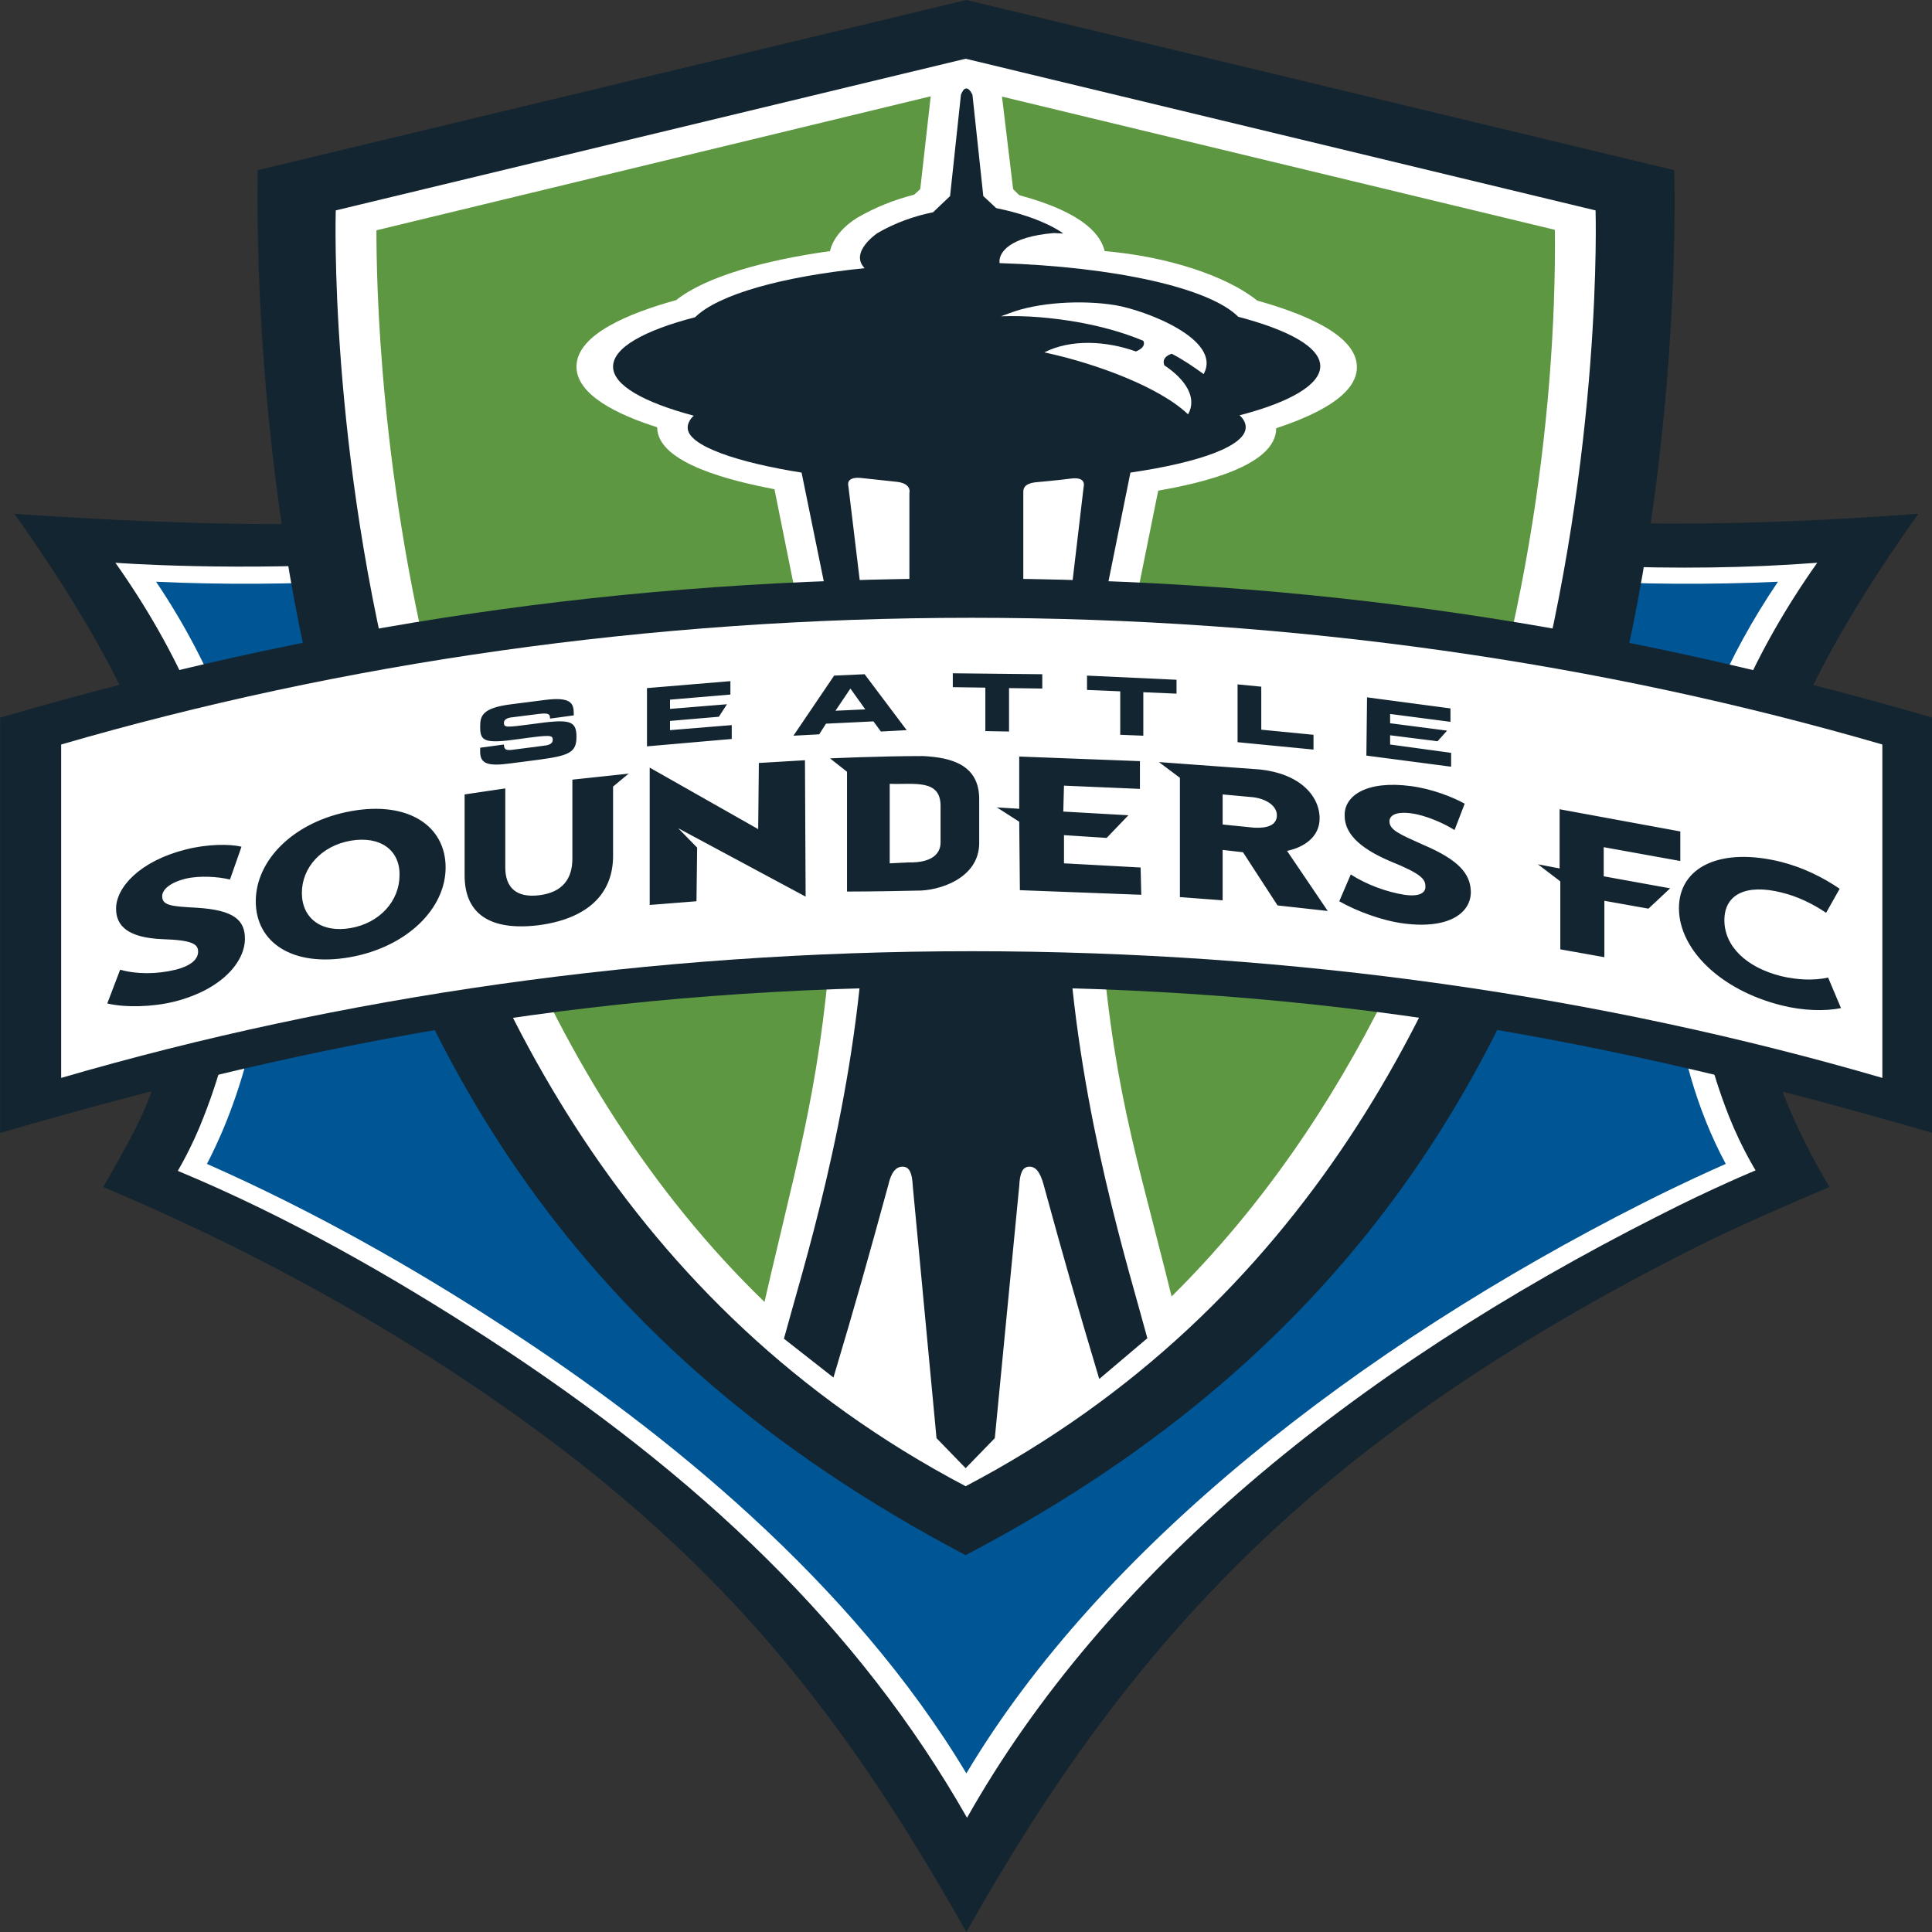
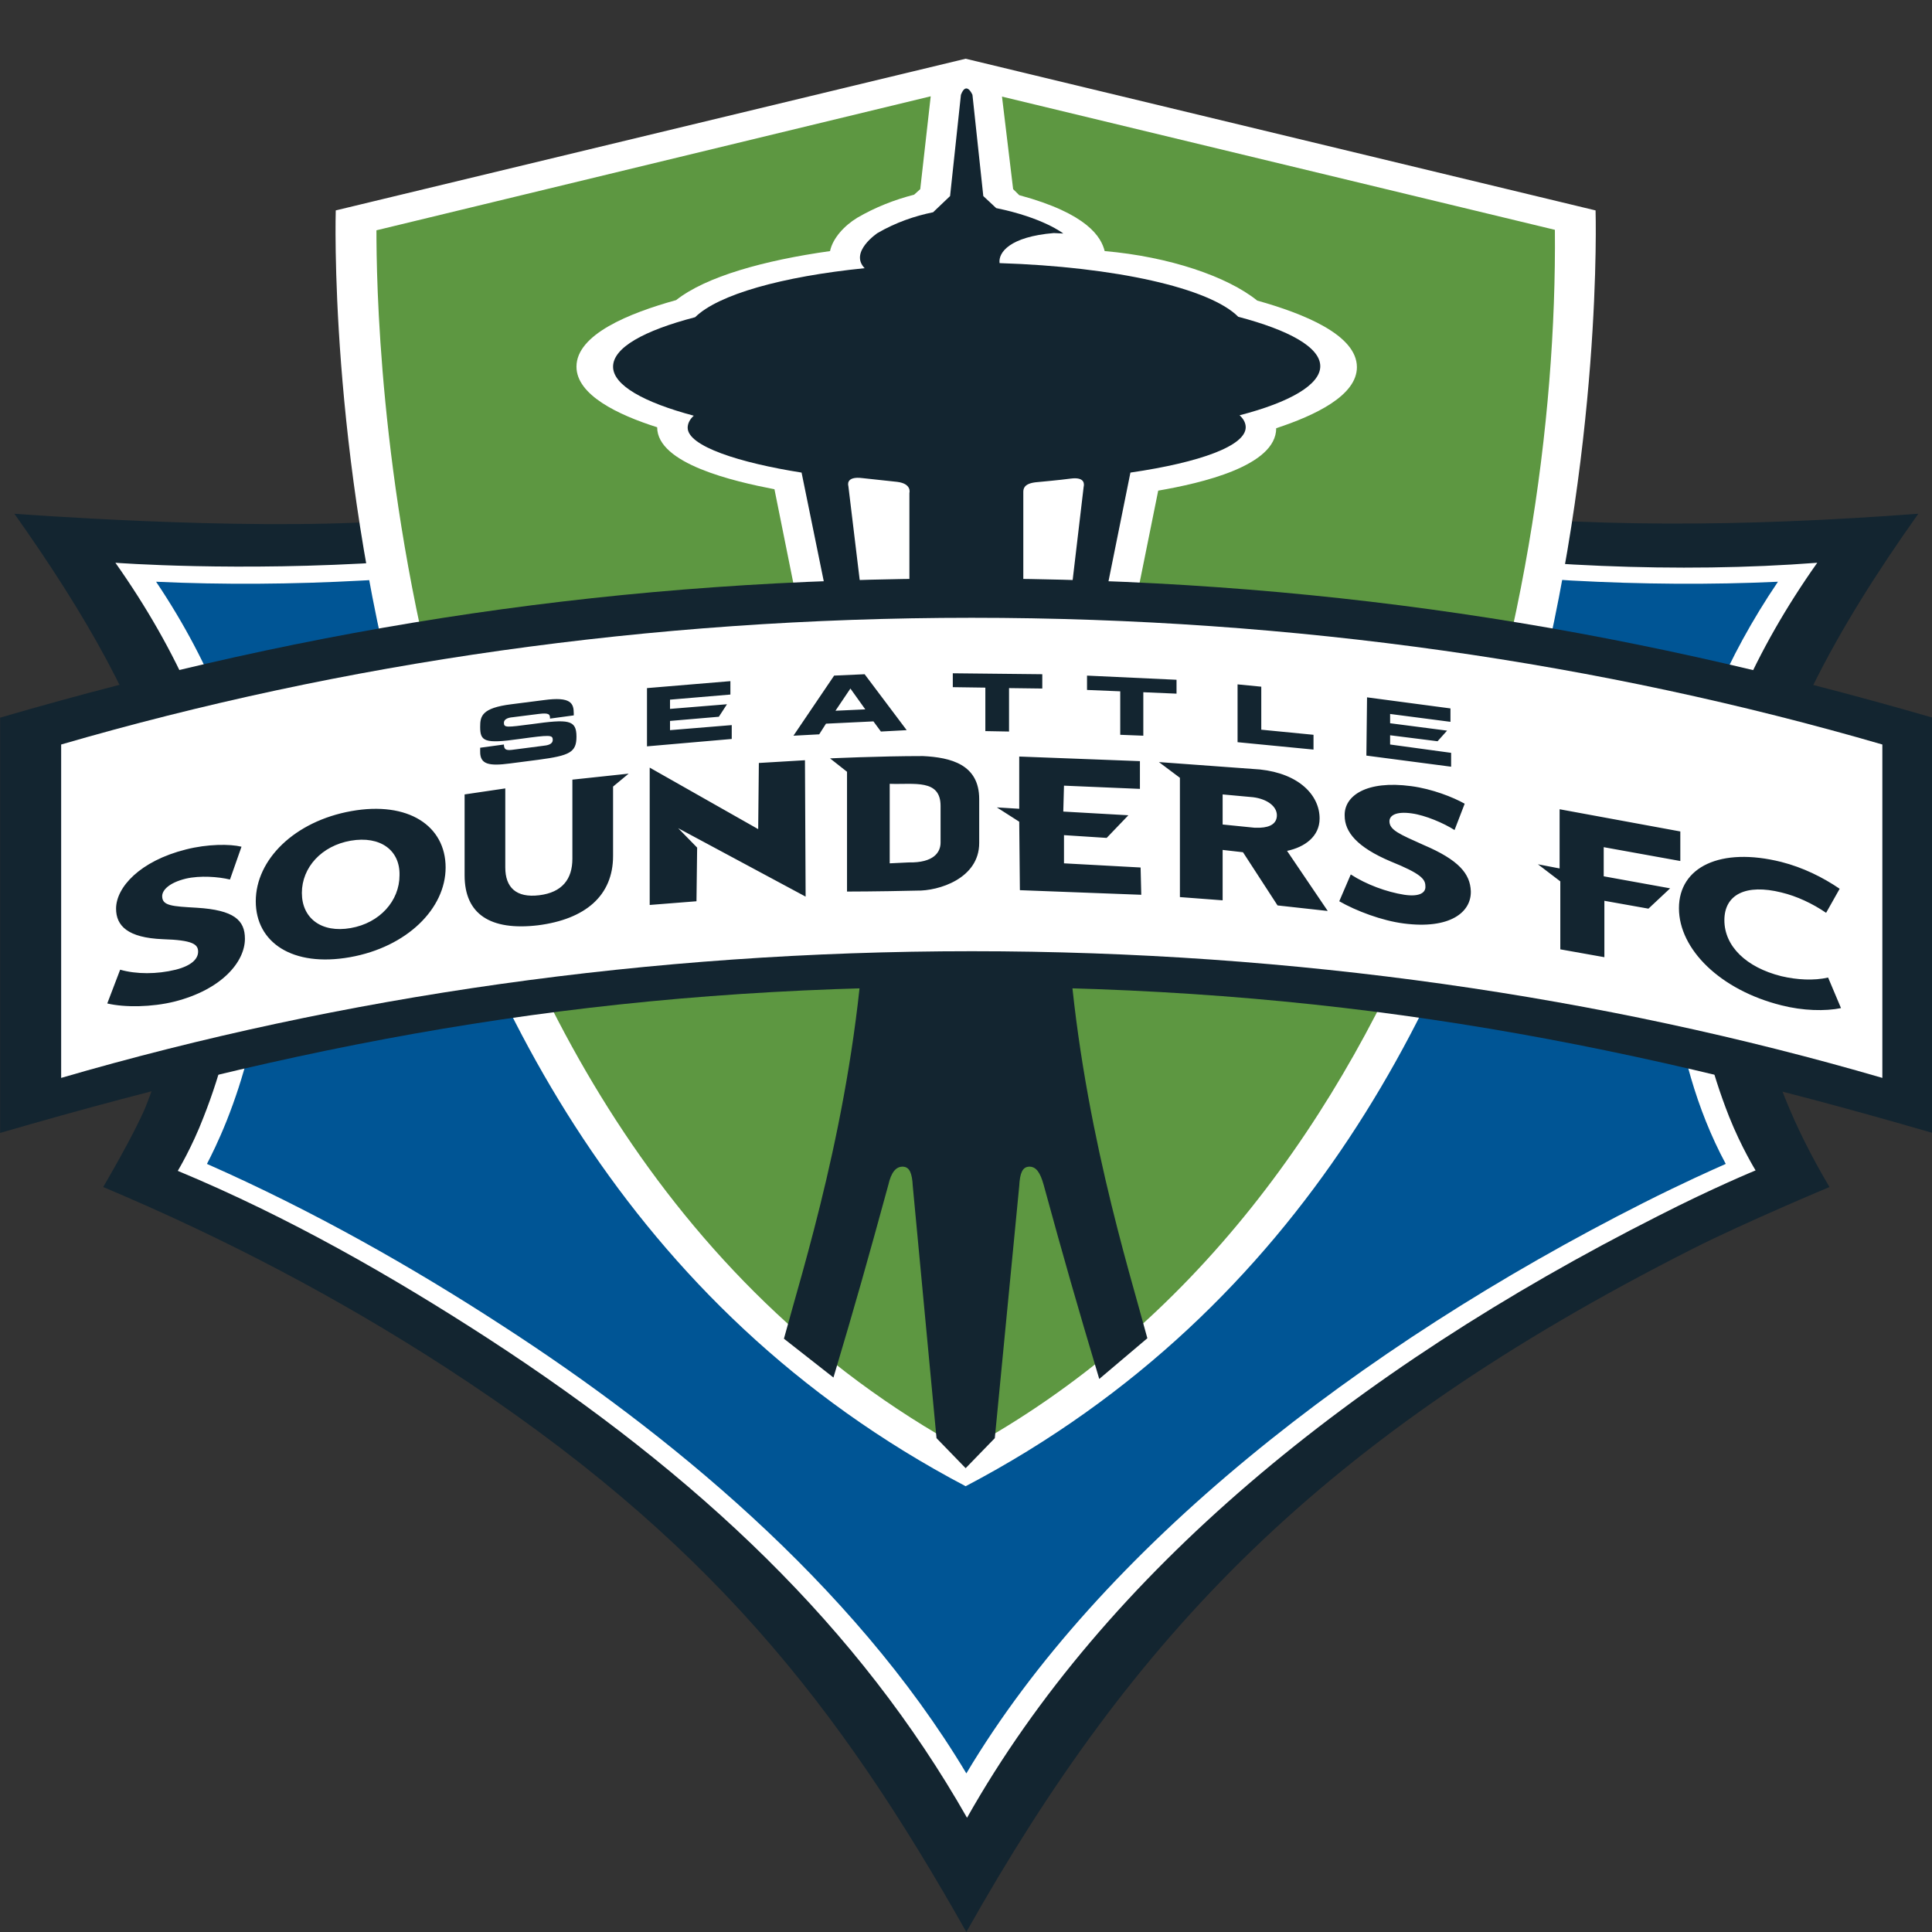
<svg xmlns="http://www.w3.org/2000/svg" width="192px" height="192px" viewBox="0 0 192 192" version="1.1">
  <rect x="0" y="0" width="192" height="192" fill="#333333" stroke="none" />
  <g id="surface1">
    <path style=" stroke:none;fill-rule:nonzero;fill:rgb(7.451%,14.51%,18.824%);fill-opacity:1;" d="M 44.285 135.891 C 33.773 129.086 22.586 123.16 10.254 117.965 C 10.254 117.965 13.422 112.59 14.5 109.926 C 23.059 88.281 15.445 70.863 1.43 51.055 C 1.43 51.055 23.73 52.758 38.152 51.793 C 58.84 50.414 77.301 46.508 96.035 40.164 C 128.512 51.195 155.195 53.723 190.641 51.055 C 173.996 74.492 167.527 93.934 181.812 117.965 C 181.812 117.965 173.457 121.461 168.27 124.078 C 131.207 142.828 112.609 162.543 96.035 192 C 83.297 169.438 70.43 152.848 44.285 135.891 " />
    <path style=" stroke:none;fill-rule:nonzero;fill:rgb(0%,33.333%,58.431%);fill-opacity:1;" d="M 49.336 132.074 C 65.578 142.598 84.445 157.855 96.035 177.203 C 109.645 154.453 135.586 134.188 164.359 119.668 C 168.336 117.645 171.234 116.359 172.582 115.762 C 169.547 110.152 168 104.043 167.191 98.16 C 165.844 87.359 167.191 72.699 177.77 57.031 C 150.68 58.316 120.023 53.676 95.965 45.586 C 71.91 53.676 41.184 58.316 14.164 57.031 C 25.617 73.895 28.449 93.52 21.375 111.441 C 20.566 113.508 19.824 114.98 19.418 115.762 C 30.133 120.449 40.105 126.145 49.336 132.074 " />
    <path style=" stroke:none;fill-rule:nonzero;fill:rgb(100%,100%,100%);fill-opacity:1;" d="M 50.012 131.801 C 65.98 142.141 84.645 157.211 96.035 176.238 C 109.375 153.855 134.98 133.867 163.348 119.527 C 167.258 117.555 170.156 116.266 171.504 115.668 C 168.539 110.152 166.988 104.133 166.246 98.344 C 164.898 87.684 166.246 73.254 176.691 57.812 C 150.008 59.051 119.754 54.504 96.102 46.551 C 72.383 54.504 42.129 59.051 15.512 57.812 C 26.695 74.445 29.527 93.75 22.52 111.395 C 21.711 113.418 20.969 114.887 20.566 115.668 C 31.078 120.309 40.98 125.918 50.012 131.801 M 48.395 132.949 C 39.027 126.883 28.719 120.953 17.668 116.359 C 17.668 116.359 19.082 114.016 20.227 111.027 C 27.574 92.414 23.801 73.391 11.469 55.926 C 11.469 55.926 23.531 56.848 38.758 55.836 C 58.703 54.504 78.043 50.828 96.035 44.715 C 120.492 53.031 152.973 58.043 180.598 55.926 C 168.27 73.344 164.496 92.371 171.84 110.98 C 173.051 114.016 174.469 116.312 174.469 116.312 C 174.469 116.312 170.223 118.059 164.832 120.816 C 134.375 136.211 109.848 156.293 96.102 180.648 C 85.387 161.809 69.621 146.734 48.395 132.949 " />
-     <path style=" stroke:none;fill-rule:nonzero;fill:rgb(7.451%,14.51%,18.824%);fill-opacity:1;" d="M 32.156 72.562 C 24.742 44.852 25.617 16.91 25.617 16.91 L 96.035 0 L 166.383 16.91 C 166.383 16.91 167.324 44.852 159.844 72.562 C 151.219 104.594 135.52 133.82 95.965 154.547 C 56.48 133.82 40.781 104.594 32.156 72.562 " />
    <path style=" stroke:none;fill-rule:nonzero;fill:rgb(36.471%,59.216%,25.49%);fill-opacity:1;" d="M 42.598 71.047 C 49.875 98.16 64.969 128.996 96.035 145.859 C 142.664 120.492 156.477 60.199 156.07 21.555 L 96.035 7.078 L 35.93 21.555 C 35.93 26.195 36.129 46.965 42.598 71.047 " />
    <path style=" stroke:none;fill-rule:nonzero;fill:rgb(100%,100%,100%);fill-opacity:1;" d="M 43.879 71.137 C 50.953 97.562 65.711 127.617 95.965 144.113 C 141.449 119.344 154.859 60.57 154.523 22.84 L 95.965 8.73 L 37.41 22.887 C 37.41 27.48 37.613 47.703 43.879 71.137 M 39.836 71.645 C 32.625 44.668 33.367 20.91 33.367 20.91 L 95.965 5.836 L 158.566 20.91 C 158.566 20.91 159.305 44.668 152.098 71.691 C 144.82 98.758 129.926 129.867 95.965 147.699 C 62.074 129.867 47.18 98.711 39.836 71.645 M 81.41 70.727 L 76.965 48.621 C 72.922 47.84 65.309 46.094 65.309 42.461 C 61.398 41.223 57.289 39.246 57.289 36.441 C 57.289 33.227 62.543 31.113 67.195 29.824 C 70.16 27.48 75.953 25.871 82.488 24.953 C 82.758 23.668 83.906 22.426 85.184 21.645 C 87.004 20.586 88.891 19.852 90.844 19.348 L 91.453 18.797 L 92.531 9.238 C 93.203 6.527 97.312 6.848 98.527 7.812 C 99.066 8.18 99.469 8.73 99.539 9.281 L 100.684 18.797 L 101.289 19.395 C 108.094 21.23 109.441 23.574 109.781 24.953 C 116.18 25.504 121.977 27.48 124.941 29.871 C 129.523 31.156 134.848 33.27 134.848 36.488 C 134.848 39.293 130.734 41.27 126.828 42.555 C 126.828 46.324 119.348 48.023 115.102 48.758 L 110.656 70.77 L 81.41 70.727 " />
    <path style=" stroke:none;fill-rule:nonzero;fill:rgb(7.451%,14.51%,18.824%);fill-opacity:1;" d="M 84.512 70.727 L 79.66 46.965 C 73.527 46 68.34 44.348 68.34 42.508 C 68.34 42.094 68.543 41.68 68.945 41.312 C 63.961 39.98 60.926 38.281 60.926 36.441 C 60.926 34.559 63.961 32.859 69.082 31.523 C 71.371 29.273 77.707 27.48 85.926 26.652 C 84.375 25.047 87.207 23.16 87.207 23.16 C 89.027 22.105 90.914 21.461 92.73 21.094 L 94.418 19.484 L 95.496 9.422 C 96.035 7.996 96.641 9.422 96.641 9.422 L 97.719 19.484 L 99 20.68 C 103.715 21.645 105.668 23.207 105.668 23.207 L 104.727 23.16 C 100.348 23.527 99.199 25.09 99.336 26.148 C 110.859 26.516 120.223 28.629 123.055 31.48 C 128.109 32.812 131.207 34.512 131.207 36.395 C 131.207 38.234 128.176 39.98 123.188 41.27 C 123.594 41.637 123.797 42.047 123.797 42.461 C 123.797 44.301 119.281 45.953 112.34 46.965 L 107.555 70.68 L 105.062 70.68 L 107.691 48.391 C 107.758 48.113 107.824 47.379 106.41 47.562 C 105.398 47.703 102.906 47.93 102.906 47.93 C 101.762 48.07 101.695 48.574 101.695 48.895 L 101.695 70.633 L 90.375 70.633 L 90.375 48.988 C 90.375 48.988 90.645 48.07 89.16 47.887 L 85.723 47.516 C 83.973 47.289 84.309 48.297 84.309 48.297 L 87.004 70.633 L 84.512 70.727 " />
-     <path style=" stroke:none;fill-rule:nonzero;fill:rgb(100%,100%,100%);fill-opacity:1;" d="M 106.949 31.984 C 104.457 31.57 102.031 31.34 99.469 31.434 L 100.348 31.113 C 103.109 30.055 107.488 29.777 110.859 30.332 C 113.824 30.836 121.504 33.73 119.617 37.176 C 118.605 36.441 117.598 35.754 116.449 35.156 C 116.449 35.156 115.371 35.43 115.711 36.305 C 117.797 37.684 119.012 39.52 118.066 41.176 C 115.238 38.465 108.973 36.168 104.188 35.109 L 103.781 35.02 C 106.41 33.684 109.914 33.867 112.879 34.926 C 112.879 34.926 113.957 34.559 113.621 33.867 C 111.531 32.996 109.309 32.398 106.949 31.984 M 75.414 131.891 C 78.918 116.082 81.344 109.418 82.625 93.195 L 109.441 93.195 C 110.859 109.926 113.418 116.082 117.191 131.984 L 96.035 146.641 L 75.414 131.891 " />
    <path style=" stroke:none;fill-rule:nonzero;fill:rgb(7.451%,14.51%,18.824%);fill-opacity:1;" d="M 77.906 133.039 C 79.727 126.285 84.645 110.98 85.859 93.242 L 106.141 93.242 C 107.355 110.98 112.207 126.191 114.023 132.992 L 109.242 137.039 C 107.016 129.594 105.738 125.137 103.715 117.738 C 103.379 116.543 102.973 115.898 102.234 115.945 C 101.625 115.992 101.355 116.543 101.289 117.875 L 98.863 142.922 L 95.965 145.906 L 93.07 142.922 L 90.711 117.875 C 90.645 116.543 90.375 115.992 89.766 115.945 C 89.027 115.898 88.555 116.543 88.285 117.738 C 86.262 125.137 85.051 129.457 82.828 136.898 L 77.906 133.039 M 0.012 71.32 C 31.48 62.133 61.734 57.488 96.035 57.488 C 130.332 57.488 160.586 62.176 192.055 71.32 L 192.055 112.59 C 159.375 103.078 131.68 98.066 96.035 98.066 C 60.387 98.066 32.695 103.078 0.012 112.59 L 0.012 71.32 " />
    <path style=" stroke:none;fill-rule:nonzero;fill:rgb(100%,100%,100%);fill-opacity:1;" d="M 6.078 73.988 L 6.078 107.121 C 33.84 99.031 64.5 94.531 96.574 94.531 C 128.715 94.531 159.305 99.031 187.066 107.121 L 187.066 73.988 C 159.238 65.898 128.715 61.395 96.574 61.395 C 64.5 61.395 33.906 65.898 6.078 73.988 " />
    <path style=" stroke:none;fill-rule:nonzero;fill:rgb(7.451%,14.51%,18.824%);fill-opacity:1;" d="M 47.719 74.723 C 47.719 75.965 48.598 76.148 50.684 75.871 L 53.516 75.504 C 56.613 75.09 57.289 74.77 57.289 73.207 C 57.289 71.508 56.48 71.461 52.84 71.965 C 50.348 72.289 50.078 72.332 50.078 71.828 C 50.078 71.508 50.414 71.32 50.953 71.277 L 53.516 70.953 C 54.594 70.816 54.66 71 54.66 71.414 L 57.02 71.094 L 57.02 70.91 C 57.02 69.898 56.75 69.207 54.055 69.574 L 50.82 69.988 C 47.855 70.355 47.719 71.184 47.719 72.242 C 47.719 73.664 48.125 73.941 51.629 73.438 C 54.66 73.023 54.93 73.023 54.93 73.527 C 54.93 73.988 54.391 74.078 53.918 74.125 L 51.09 74.492 C 50.414 74.586 50.078 74.586 50.078 73.988 L 47.719 74.309 L 47.719 74.723 M 64.297 74.172 L 72.719 73.438 L 72.719 72.059 L 66.586 72.562 L 66.586 71.645 L 71.438 71.23 L 72.246 69.988 L 66.586 70.449 L 66.586 69.531 L 72.586 69.023 L 72.586 67.691 L 64.297 68.383 L 64.297 74.172 M 84.512 68.426 L 85.992 70.496 L 83.027 70.633 Z M 78.852 73.113 L 81.41 72.977 L 82.086 71.918 L 86.801 71.691 L 87.543 72.699 L 90.105 72.562 L 85.926 67.004 L 82.895 67.141 Z M 94.617 68.289 L 97.922 68.336 L 97.922 72.656 L 100.277 72.699 L 100.277 68.383 L 103.582 68.426 L 103.582 67.004 L 94.688 66.91 L 94.688 68.289 M 108.027 68.566 L 111.328 68.703 L 111.328 73.023 L 113.621 73.113 L 113.621 68.793 L 116.922 68.934 L 116.922 67.555 L 108.027 67.141 L 108.027 68.566 M 122.988 73.758 L 130.535 74.492 L 130.535 73.023 L 125.344 72.516 L 125.344 68.242 L 122.988 68.012 L 122.988 73.758 M 135.789 75.09 L 144.211 76.195 L 144.211 74.816 L 138.148 73.988 L 138.148 73.07 L 142.863 73.664 L 143.809 72.609 L 138.148 71.875 L 138.148 70.953 L 144.145 71.734 L 144.145 70.402 L 135.855 69.301 L 135.789 75.09 M 34.852 83.547 C 31.953 84.051 30 86.211 30 88.738 C 30 91.266 31.953 92.738 34.852 92.23 C 37.746 91.727 39.703 89.52 39.703 86.992 C 39.77 84.512 37.816 83.039 34.852 83.547 M 34.781 95.125 C 29.055 96.137 25.418 93.656 25.418 89.566 C 25.418 85.43 29.258 81.617 34.918 80.605 C 40.578 79.594 44.285 82.074 44.285 86.211 C 44.285 90.301 40.441 94.117 34.781 95.125 M 79.996 75.551 L 80.062 89.105 L 67.395 82.305 L 69.281 84.234 L 69.215 89.566 L 64.566 89.934 L 64.566 76.285 L 75.348 82.398 L 75.414 75.824 L 79.996 75.551 M 90.305 85.707 C 92.801 85.754 93.473 84.695 93.473 83.73 L 93.473 80.098 C 93.473 77.387 90.844 77.984 88.418 77.895 L 88.418 85.797 Z M 97.312 79.41 L 97.312 83.777 C 97.312 87.316 93.27 88.555 91.113 88.508 C 87.207 88.602 84.176 88.602 84.176 88.602 L 84.176 76.699 L 82.488 75.367 C 82.488 75.367 87.41 75.137 91.723 75.137 C 94.484 75.273 97.312 75.965 97.312 79.41 Z M 113.285 75.641 L 113.285 78.398 L 105.738 78.078 L 105.668 80.652 L 112.137 81.02 L 109.98 83.27 L 105.738 82.996 L 105.738 85.797 L 113.352 86.211 L 113.418 88.922 L 101.355 88.465 L 101.289 81.66 L 99.066 80.238 L 101.289 80.375 L 101.289 75.184 L 113.285 75.641 M 124.535 79.043 L 121.168 78.676 L 121.168 82.121 L 124.535 82.488 C 126.086 82.629 127.164 82.031 127.164 81.02 C 127.164 80.008 126.152 79.18 124.535 79.043 M 127.367 90.027 L 123.727 84.465 L 121.168 84.191 L 121.168 89.383 L 117.527 89.016 L 117.527 76.977 L 115.844 75.824 L 124.738 76.746 C 128.512 77.113 130.734 79.18 130.734 81.34 C 130.734 83.18 129.188 84.145 127.367 84.418 L 131.477 90.438 L 127.367 90.027 M 124.535 82.672 L 120.898 82.305 L 120.898 78.398 L 124.672 78.766 L 124.605 78.996 L 124.535 79.227 L 121.504 78.949 L 121.504 81.938 L 124.672 82.258 L 125.211 82.258 C 126.289 82.215 126.895 81.801 126.895 81.02 C 126.895 80.145 125.953 79.41 124.535 79.227 L 124.605 78.996 L 124.672 78.766 C 126.355 78.949 127.57 79.824 127.57 80.973 C 127.57 81.938 126.625 82.629 125.277 82.672 Z M 131.004 90.164 L 126.961 84.281 L 127.367 84.234 C 129.051 83.961 130.465 83.133 130.465 81.387 C 130.465 79.316 128.309 77.387 124.738 77.02 L 116.855 76.238 L 117.867 76.93 L 117.867 88.879 L 120.832 89.199 L 120.832 84.004 L 123.996 84.328 L 127.637 89.887 Z M 126.961 89.98 L 123.527 84.695 L 121.504 84.465 L 121.504 89.473 L 117.258 89.152 L 117.258 77.297 L 115.172 75.734 L 125.211 76.469 C 129.117 76.883 131.141 79.043 131.141 81.34 C 131.141 83.133 129.656 84.191 127.906 84.559 L 131.949 90.531 Z M 139.496 91.773 C 137.34 91.496 134.777 90.531 133.094 89.566 L 134.238 86.902 C 135.789 87.91 137.812 88.648 139.562 88.922 C 141.113 89.152 141.719 88.691 141.652 88.051 C 141.652 87.359 141.18 86.809 138.215 85.613 C 134.848 84.191 133.633 82.672 133.633 81.066 C 133.566 79.09 135.789 77.527 140.238 78.125 C 142.324 78.398 144.414 79.227 145.559 79.871 L 144.551 82.488 C 143.473 81.801 141.652 81.02 140.305 80.836 C 138.688 80.605 138.082 81.066 138.082 81.617 C 138.082 82.488 139.09 82.902 141.449 83.961 C 145.02 85.477 146.098 86.855 146.168 88.555 C 146.234 90.668 144.078 92.371 139.496 91.773 M 53.449 91.957 C 48.73 92.508 46.172 90.852 46.172 86.992 L 46.172 78.949 L 50.215 78.352 L 50.215 86.211 C 50.215 88.188 51.293 89.246 53.582 88.969 C 55.875 88.691 56.883 87.359 56.883 85.34 L 56.883 77.48 L 62.477 76.883 L 60.926 78.168 L 60.926 85.062 C 60.926 89.016 58.164 91.359 53.449 91.957 M 17.332 99.539 C 15.105 100.09 12.41 100.137 10.66 99.723 L 11.941 96.367 C 13.559 96.828 15.578 96.828 17.465 96.367 C 19.082 95.953 19.688 95.266 19.688 94.574 C 19.688 93.84 19.148 93.426 16.184 93.336 C 12.68 93.195 11.535 92 11.535 90.301 C 11.535 88.188 13.895 85.566 18.477 84.418 C 20.633 83.867 22.855 83.867 24 84.145 L 22.855 87.406 C 21.711 87.129 19.891 86.992 18.477 87.316 C 16.793 87.727 16.117 88.465 16.117 89.062 C 16.117 90.027 17.129 90.07 19.555 90.211 C 23.262 90.438 24.34 91.449 24.34 93.289 C 24.34 95.586 22.047 98.344 17.332 99.539 M 154.992 86.305 L 154.992 80.422 L 166.988 82.629 L 166.988 85.566 L 159.375 84.191 L 159.375 87.086 L 165.977 88.281 L 163.82 90.301 L 159.441 89.52 L 159.441 95.125 L 155.062 94.344 L 155.062 87.59 L 152.836 85.891 L 154.992 86.305 M 154.992 87.543 L 152.973 85.98 M 177.027 99.906 C 170.965 98.391 166.852 94.344 166.852 90.254 C 166.852 86.164 170.965 84.145 177.027 85.66 C 179.184 86.211 181.137 87.176 182.824 88.324 L 181.477 90.715 C 180.129 89.797 178.578 89.062 177.027 88.691 C 173.523 87.82 171.367 88.879 171.367 91.449 C 171.367 94.023 173.523 96.137 177.027 97.012 C 178.578 97.379 180.262 97.469 181.676 97.148 L 182.957 100.184 C 181.406 100.504 179.184 100.457 177.027 99.906 " />
  </g>
</svg>